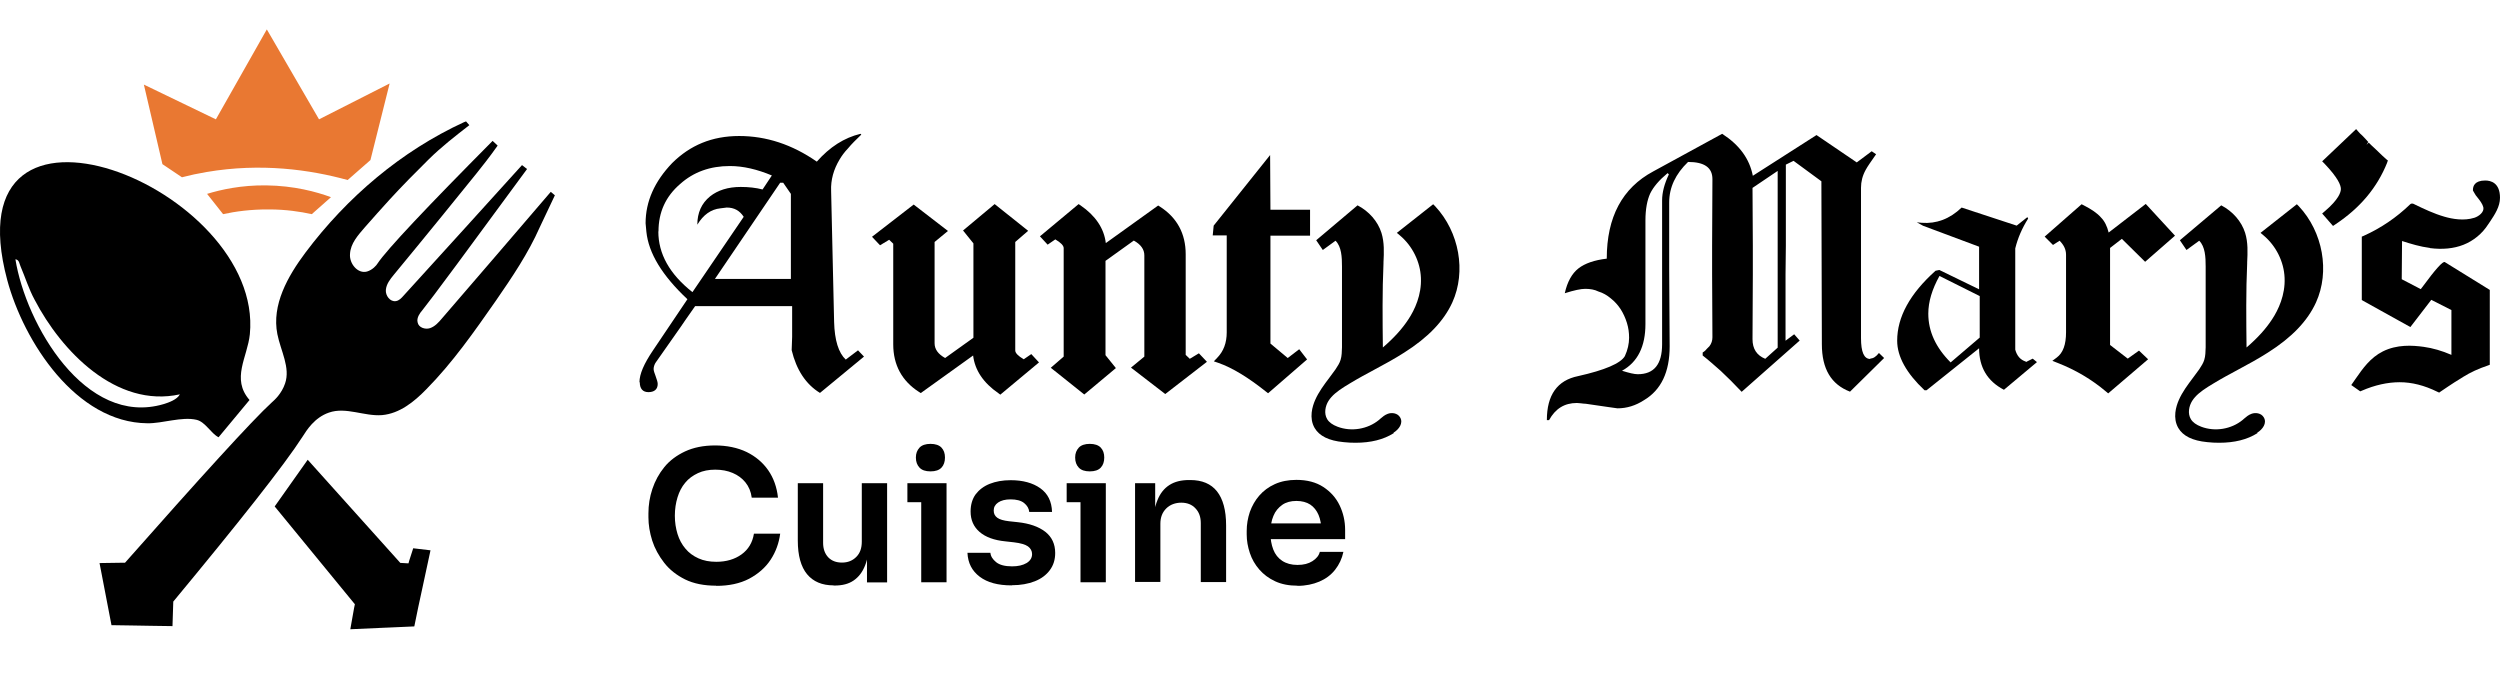
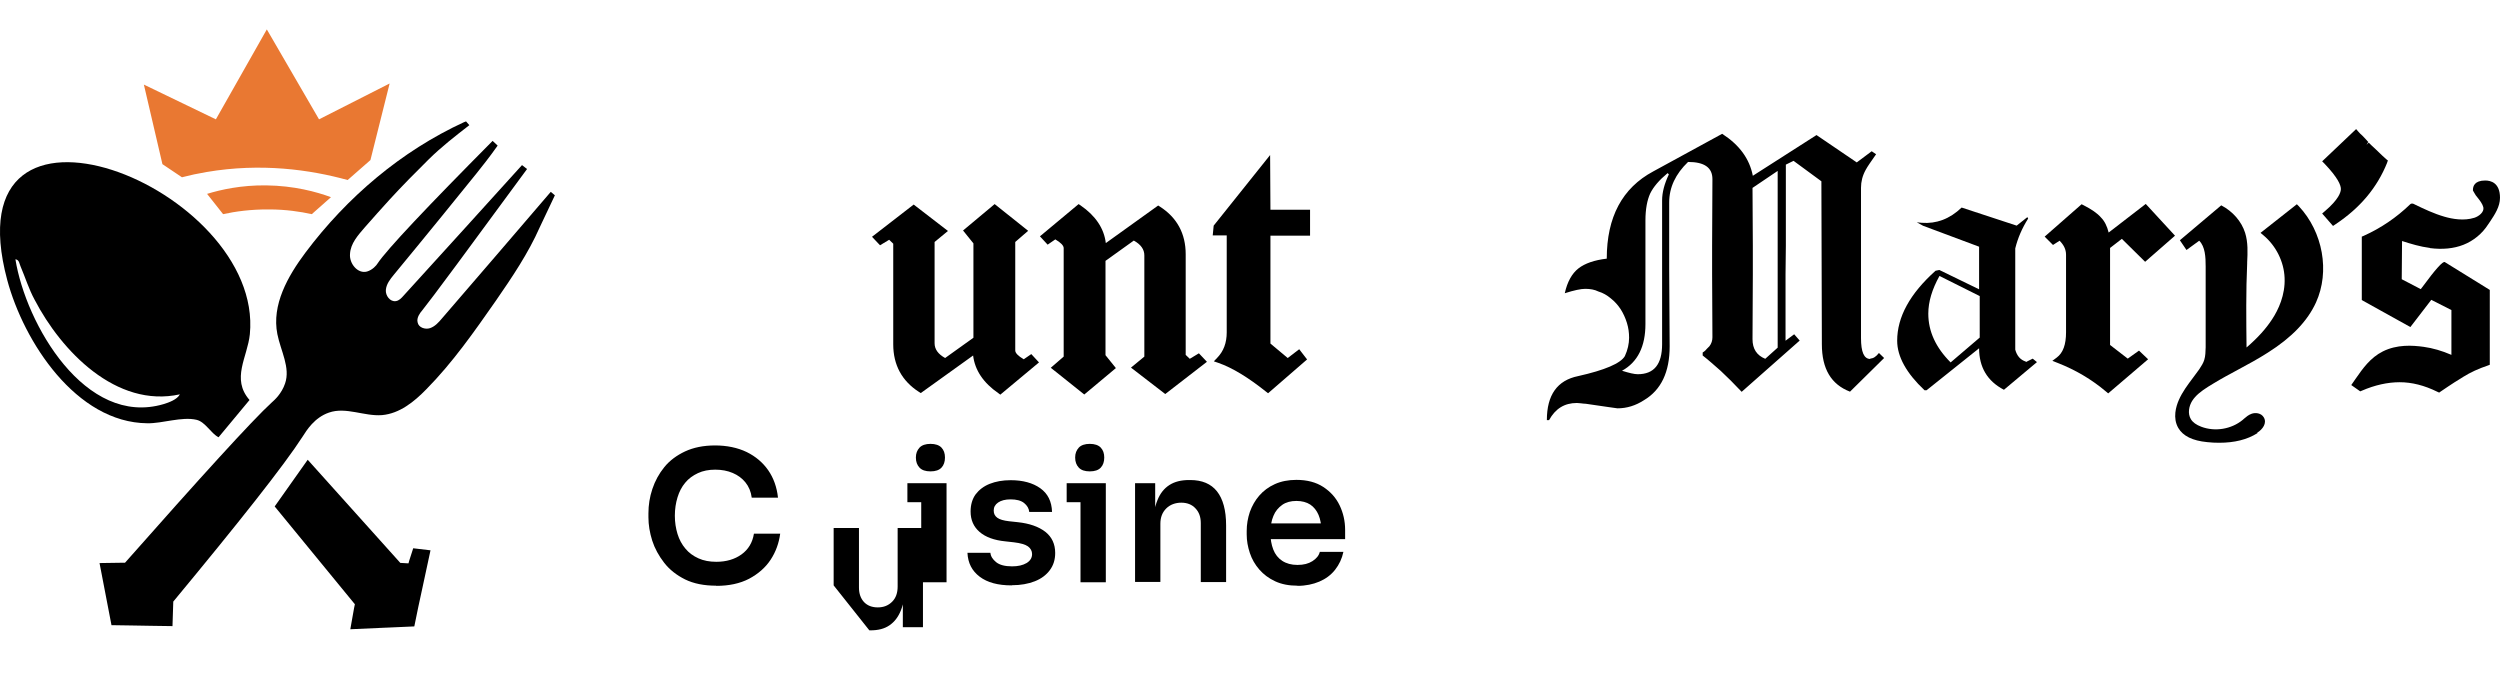
<svg xmlns="http://www.w3.org/2000/svg" id="Layer_1" version="1.1" viewBox="0 0 159 43">
  <defs>
    <style>
      .st0 {
        fill: #e97832;
      }
    </style>
  </defs>
  <g>
    <g>
-       <path d="M40.69,24.31c0,.41.19.63.55.63s.59-.17.59-.52c0-.11-.05-.27-.13-.49-.08-.21-.13-.36-.13-.46,0-.14.05-.27.11-.38l.09-.13,1.53-2.18.28-.41.63-.9h6.17v1.96l-.03.84c.3,1.25.9,2.17,1.8,2.72l2.8-2.31-.38-.4-.78.59c-.46-.43-.71-1.23-.74-2.4l-.19-8.32c-.03-.71.16-1.38.54-2.01.13-.22.3-.46.54-.71.22-.27.51-.55.84-.87l-.05-.05c-1.04.25-1.96.84-2.78,1.77-1.57-1.09-3.21-1.63-4.94-1.63s-3.12.59-4.26,1.72c-1.12,1.17-1.69,2.44-1.69,3.83l.05.54c.14,1.36,1,2.78,2.61,4.29l-2.18,3.24c-.59.87-.87,1.53-.87,2.04ZM49.81,11.62l.49.71v5.41h-4.83l4.15-6.12h.19ZM41.88,14.72c0-1.23.46-2.23,1.38-3.02.85-.76,1.9-1.14,3.16-1.14.85,0,1.74.21,2.67.6l-.59.89c-.43-.11-.89-.16-1.39-.16-.81,0-1.46.21-1.95.6-.54.44-.81,1.04-.81,1.8.38-.63.87-.98,1.47-1.04l.4-.05c.47,0,.82.19,1.08.59l-3.26,4.79c-1.46-1.15-2.17-2.44-2.17-3.86Z" />
      <path d="M63.5,25.01l.12.09,2.46-2.05-.49-.53-.48.33c-.36-.21-.54-.4-.54-.56v-6.9l.82-.71-2.13-1.7-2.01,1.68.66.82v6l-1.8,1.29c-.45-.25-.67-.56-.67-.94v-6.44l.85-.7-2.18-1.68-2.65,2.05.51.54.58-.35.26.25v6.4c0,1.31.55,2.33,1.64,3.03l.11.07,3.33-2.39c.11.93.65,1.74,1.61,2.4Z" />
      <path d="M67.11,15.22c.36.21.54.4.54.56v6.9l-.82.71,2.13,1.7,2.01-1.68-.66-.82v-6l1.8-1.29c.45.25.67.56.67.94v6.44l-.85.7,2.18,1.68,2.65-2.05-.51-.54-.58.35-.26-.25v-6.4c0-1.31-.55-2.33-1.64-3.03l-.11-.07-3.33,2.39c-.11-.93-.65-1.74-1.61-2.4l-.12-.08-2.46,2.05.49.53.48-.33Z" />
      <path d="M78.02,21.13c0,.68-.2,1.21-.61,1.63l-.21.22.29.1c.89.31,1.9.93,3.03,1.83l.13.1,2.48-2.15-.5-.65-.73.56-1.1-.92v-6.86h2.52v-1.65h-2.52l-.02-3.48-3.55,4.44-.04.05-.06.62h.89v6.13Z" />
-       <path d="M88.63,27.52c.35-.22.63-.61.42-.97-.16-.28-.53-.33-.79-.23-.19.07-.33.19-.47.31l-.09.08c-.72.59-1.76.76-2.63.43-.32-.12-.54-.28-.66-.48-.22-.36-.12-.84.08-1.16.22-.35.57-.62,1.01-.9.12-.07.24-.15.36-.22.51-.31,1.05-.6,1.57-.88.62-.33,1.26-.68,1.87-1.07,1.52-.96,2.53-2.01,3.07-3.2.89-1.96.44-4.47-1.09-6.11l-.13-.13-2.31,1.82.19.16c.8.67,1.3,1.68,1.34,2.7.05,1.09-.4,2.04-.79,2.63-.39.6-.91,1.18-1.63,1.8-.02-1.76-.04-3.57.04-5.35v-.07c.03-.62.06-1.26-.13-1.87-.23-.73-.79-1.37-1.52-1.75-.88.74-1.75,1.48-2.63,2.22.14.21.28.41.42.62l.81-.59c.38.38.41,1.04.41,1.64v5.14c-.01.27-.01.55-.09.8-.06.2-.18.39-.32.6-.13.18-.26.36-.39.53-.33.44-.68.9-.91,1.43-.17.39-.4,1.13-.03,1.77.3.51.9.81,1.84.9.26.03.52.04.76.04.97,0,1.78-.2,2.43-.61Z" />
    </g>
    <g>
      <path d="M118.95,22.83c-.4,0-.59-.44-.59-1.33v-9.56c0-.38.09-.76.3-1.14.06-.11.14-.24.25-.4.11-.16.24-.35.41-.59l-.28-.19-.95.71-2.56-1.74-4.05,2.59c-.21-1.08-.85-1.96-1.95-2.67l-4.38,2.39c-1.98,1.06-2.96,2.91-2.96,5.55-.78.09-1.39.3-1.8.62-.41.32-.71.85-.87,1.58.59-.19,1.03-.28,1.3-.28.32,0,.6.05.84.17.3.09.55.24.79.44.24.19.44.41.62.68.17.27.3.55.4.87s.14.63.14.95c0,.38-.09.78-.27,1.17-.27.46-1.27.89-2.97,1.27-1.33.27-1.99,1.2-1.99,2.8h.14c.4-.73.98-1.09,1.77-1.09.08,0,.17.02.25.02.09.02.21.02.32.03.62.09,1.11.16,1.44.21.35.05.54.08.57.08.59,0,1.15-.17,1.69-.52,1.09-.65,1.63-1.79,1.63-3.42-.01-1.65-.02-3.29-.03-4.94v-4.21c0-.97.41-1.82,1.2-2.58,1.04,0,1.55.36,1.55,1.09l-.02,4.24v1.8l.02,4.02c0,.21-.06.4-.19.57l-.16.16c-.06.08-.14.16-.27.24v.19c.36.28.74.62,1.15.98.41.38.85.82,1.33,1.33l3.69-3.26-.35-.4-.55.41v-4.24l.02-1.8v-5.16l.49-.24,1.77,1.3.03,10.36c0,1.57.59,2.56,1.79,3.02l2.17-2.14-.33-.32c-.19.24-.36.35-.54.35ZM105.71,12.75v9.14c0,1.28-.51,1.91-1.55,1.91-.22,0-.55-.08-1-.22,1-.55,1.49-1.55,1.49-2.97v-6.58c0-.73.11-1.3.3-1.72.21-.43.57-.85,1.11-1.3l.08.08c-.28.59-.43,1.14-.43,1.66ZM113.06,22.11l-.79.71c-.54-.22-.81-.63-.81-1.25l.02-4.13v-1.8l-.02-3.69,1.6-1.08v11.23Z" />
      <path d="M128.85,23c-.35-.11-.57-.36-.68-.76v-6.44c.16-.66.44-1.3.82-1.9l-.05-.09-.68.54-3.5-1.15c-.76.73-1.61,1.04-2.53.97l-.32-.03.4.22,3.56,1.33v2.71l-2.53-1.23-.24.05c-1.63,1.46-2.44,2.94-2.44,4.45,0,1.01.59,2.07,1.74,3.15h.13l3.34-2.67c0,1.2.52,2.09,1.58,2.64l2.1-1.76-.27-.22-.44.22ZM125.91,21.47l-1.85,1.58c-.95-.95-1.42-1.98-1.42-3.1,0-.76.24-1.55.71-2.4l2.56,1.28v2.64Z" />
      <path d="M135.34,22.82l-1.14-.88v-6.17l.75-.58,1.48,1.46,1.9-1.66-1.86-2.02-2.36,1.82c-.1-.41-.26-.73-.49-.96-.22-.26-.6-.52-1.11-.78l-.12-.06-2.35,2.06.53.53.42-.27c.27.27.41.56.41.89v4.94c0,.78-.19,1.3-.59,1.6l-.28.21.33.13c1.13.44,2.17,1.05,3.09,1.83l.13.11,2.54-2.17-.58-.55-.73.52Z" />
      <path d="M151.82,10.34l.05-.13-.11-.09c-.17-.15-.31-.28-.44-.41-.08-.08-.16-.15-.23-.22-.18-.16-.33-.31-.44-.42l-.14.14h0s.11-.18.11-.18c-.13-.15-.25-.28-.37-.4-.11-.09-.19-.18-.26-.26l-.14-.16-2.16,2.05.14.14c.87.91,1.05,1.38,1.05,1.62,0,.2-.13.66-1.04,1.43l-.15.13.69.79.15-.1c1.58-1.05,2.66-2.34,3.3-3.94Z" />
      <path d="M154.55,15.78c.79.1,1.51.03,2.12-.21.64-.25,1.2-.71,1.57-1.29l.13-.19c.3-.45.63-.95.63-1.51,0-.96-.59-1.1-.94-1.1-.68,0-.78.37-.78.59v.05l.17.29.11.14c.16.2.33.42.38.63.07.31-.29.58-.57.67-.66.21-1.4.08-1.91-.07-.66-.19-1.29-.49-1.89-.78-.06-.04-.19-.1-.29,0-.87.84-1.86,1.51-2.95,2l-.12.05v4.03l.1.06c.78.43,1.93,1.07,2.25,1.25l.74.41,1.33-1.73,1.28.65v2.85c-.6-.26-1.19-.43-1.76-.51-.73-.1-1.7-.16-2.6.29-.8.4-1.28,1.09-1.74,1.75l-.27.39.57.4.1-.04c.83-.36,1.64-.54,2.41-.54s1.57.2,2.4.61l.11.05.1-.07c.33-.23.63-.42.87-.58.16-.1.3-.19.42-.26l.14-.09c.45-.28.96-.52,1.56-.72l.13-.05v-4.76l-2.86-1.77q-.18-.11-1.43,1.59l-.1.13-1.21-.63.02-2.43c.56.18,1.15.36,1.77.44Z" />
      <path d="M143.56,27.52c.35-.22.63-.61.42-.97-.16-.28-.53-.33-.79-.23-.19.07-.33.19-.47.31l-.09.08c-.72.59-1.76.76-2.63.43-.32-.12-.54-.28-.66-.48-.22-.36-.12-.84.08-1.16.22-.35.57-.62,1.01-.9.12-.07.24-.15.36-.22.51-.31,1.05-.6,1.57-.88.62-.33,1.26-.68,1.87-1.07,1.52-.96,2.53-2.01,3.07-3.2.89-1.96.44-4.47-1.09-6.11l-.13-.13-2.31,1.82.19.16c.8.67,1.3,1.68,1.34,2.7.05,1.09-.4,2.04-.79,2.63-.39.6-.91,1.18-1.63,1.8-.02-1.76-.04-3.57.04-5.35v-.07c.03-.62.06-1.26-.13-1.87-.23-.73-.79-1.37-1.52-1.75-.88.74-1.75,1.48-2.63,2.22.14.21.28.41.42.62l.81-.59c.38.38.41,1.04.41,1.64v5.14c-.01.27-.01.55-.09.8-.06.2-.18.39-.32.6-.13.18-.26.36-.39.53-.33.44-.68.9-.91,1.43-.17.39-.4,1.13-.03,1.77.3.51.9.81,1.84.9.26.03.52.04.76.04.97,0,1.78-.2,2.43-.61Z" />
    </g>
  </g>
  <g>
    <path d="M26.01,35.72l-.03.11-.52-.03c-1.96-2.19-3.93-4.37-5.89-6.56-.7.98-1.4,1.98-2.1,2.97,1.7,2.07,3.4,4.15,5.1,6.22l-.05.24-.24,1.35,2.24-.1h.02l1.81-.08.25-1.22.27-1.25.51-2.37-1.1-.13-.27.84Z" />
    <path d="M12.5,26.7c.56.13.91.86,1.4,1.11l1.97-2.37c-1.18-1.35-.13-2.72.02-4.18C16.81,11.89-3.26,3.91.46,17.81c1.05,3.92,4.38,9.07,8.91,9.11.95.02,2.19-.44,3.13-.22ZM.98,16.49c.25.03.25.29.33.46.3.7.52,1.43.89,2.11,1.7,3.27,5.19,6.91,9.24,6.02-.17.33-.7.52-1.03.62-4.99,1.48-8.77-5.1-9.43-9.21Z" />
    <path class="st0" d="M11.59,11.27c.5-.13,1.01-.24,1.55-.33,3.47-.59,6.58-.15,8.97.51l1.45-1.27,1.22-4.87-4.49,2.28-3.32-5.72-3.24,5.72-4.58-2.21,1.18,5.06c.42.28.83.56,1.25.84Z" />
    <path class="st0" d="M14.19,13.62c.77-.17,1.77-.31,2.92-.3,1.07,0,1.99.14,2.72.3l1.22-1.08c-.92-.34-2.35-.73-4.12-.75-1.58-.02-2.88.27-3.76.54.34.43.68.86,1.02,1.29Z" />
    <path d="M35.03,12.2c-2.3,2.68-4.6,5.37-6.92,8.05-.21.25-.44.51-.76.62-.3.1-.73-.03-.79-.37-.08-.29.17-.62.27-.73.57-.7,3.14-4.18,6.69-9.02-.11-.08-.21-.16-.32-.25-2.51,2.78-5.02,5.54-7.53,8.3-.14.16-.29.32-.49.35-.37.06-.67-.35-.64-.71.03-.37.27-.68.51-.97.24-.3,1.94-2.33,5.27-6.46.3-.38.78-.97,1.33-1.75-.11-.1-.22-.21-.32-.3-4.13,4.16-6.73,6.91-7.32,7.8-.06.11-.32.41-.67.51-.59.16-1.13-.51-1.08-1.11.03-.68.52-1.21.94-1.7.52-.6,1.06-1.19,1.6-1.79.79-.86,1.62-1.7,2.45-2.52s1.7-1.49,2.6-2.19l-.21-.24s-.08.03-.13.05c-3.99,1.84-7.43,4.76-10.08,8.29-1.13,1.51-2.16,3.33-1.79,5.19.21,1.06.84,2.13.49,3.14-.22.65-.67,1.05-.83,1.19-1.26,1.15-4.64,4.88-9.35,10.21h-.25l-1.37.02.76,3.95,1.32.02,1.16.02,1.4.02.03-.94.02-.62c4.15-5.01,7.04-8.65,8.23-10.5.25-.39.74-1.2,1.67-1.52,1.08-.38,2.25.25,3.38.16,1.11-.1,2.03-.84,2.81-1.64,1.68-1.7,3.06-3.68,4.43-5.64,1.03-1.49,2.06-3.02,2.78-4.65l.97-2.05-.25-.21Z" />
  </g>
  <g>
    <path d="M45.55,37.25c-.77,0-1.43-.13-1.98-.4-.54-.27-.99-.62-1.33-1.06-.34-.44-.6-.91-.76-1.41-.16-.51-.24-1-.24-1.48v-.25c0-.53.08-1.04.25-1.55.17-.51.42-.97.76-1.39.34-.42.79-.75,1.32-1,.54-.25,1.17-.38,1.91-.38s1.43.14,2.01.42c.57.28,1.03.67,1.37,1.16.34.49.55,1.08.62,1.74h-1.67c-.05-.39-.19-.71-.4-.97-.21-.26-.48-.46-.81-.6-.33-.14-.7-.21-1.11-.21s-.78.07-1.1.22c-.32.15-.6.35-.81.61-.22.26-.38.57-.49.93-.11.36-.17.75-.17,1.17s.06.8.17,1.16c.11.36.28.67.5.93.22.27.5.47.83.62.33.15.71.22,1.14.22.63,0,1.17-.16,1.6-.47.43-.31.7-.75.79-1.32h1.67c-.08.6-.28,1.16-.61,1.66-.33.5-.79.9-1.37,1.21-.58.3-1.27.45-2.08.45Z" />
-     <path d="M53.02,37.23c-.74,0-1.3-.24-1.69-.71-.39-.47-.59-1.19-.59-2.14v-3.65h1.61v3.79c0,.39.11.69.32.92.22.23.51.34.88.34s.67-.12.91-.36.35-.56.35-.97v-3.72h1.61v6.31h-1.28v-2.68h.13c0,.64-.08,1.18-.25,1.6-.17.43-.41.74-.73.96s-.72.32-1.21.32h-.07Z" />
+     <path d="M53.02,37.23v-3.65h1.61v3.79c0,.39.11.69.32.92.22.23.51.34.88.34s.67-.12.91-.36.35-.56.35-.97v-3.72h1.61v6.31h-1.28v-2.68h.13c0,.64-.08,1.18-.25,1.6-.17.43-.41.74-.73.96s-.72.32-1.21.32h-.07Z" />
    <path d="M57.71,31.94v-1.21h2.49v1.21h-2.49ZM59.18,29.98c-.32,0-.55-.08-.7-.24-.15-.16-.23-.37-.23-.64s.08-.46.23-.63c.15-.16.39-.24.7-.24s.55.08.7.24c.15.16.22.37.22.63s-.07.48-.22.64c-.15.16-.38.24-.7.24ZM58.59,37.03v-6.3h1.61v6.3h-1.61Z" />
    <path d="M64.34,37.23c-.87,0-1.54-.18-2.03-.55s-.75-.87-.78-1.52h1.46c.02.22.14.41.36.59.22.18.56.27,1.02.27.38,0,.68-.07.92-.21.23-.14.35-.33.35-.57,0-.2-.09-.36-.26-.49-.17-.12-.47-.21-.9-.26l-.54-.06c-.71-.07-1.26-.27-1.64-.6-.38-.33-.57-.76-.57-1.3,0-.43.11-.8.32-1.09.22-.29.52-.52.9-.67.38-.15.82-.23,1.33-.23.77,0,1.4.17,1.88.51.48.34.73.84.75,1.51h-1.45c-.02-.22-.13-.41-.33-.57s-.49-.23-.86-.23c-.34,0-.6.07-.79.2-.19.13-.28.3-.28.51s.08.35.23.46c.15.11.4.18.74.22l.56.06c.74.08,1.32.28,1.75.61.42.33.63.78.63,1.35,0,.42-.11.78-.34,1.09-.23.31-.55.55-.96.71s-.89.25-1.45.25Z" />
    <path d="M67.84,31.94v-1.21h2.49v1.21h-2.49ZM69.31,29.98c-.32,0-.55-.08-.7-.24-.15-.16-.23-.37-.23-.64s.08-.46.23-.63c.15-.16.39-.24.7-.24s.55.08.7.24c.15.16.22.37.22.63s-.07.48-.22.64c-.15.16-.38.24-.7.24ZM68.72,37.03v-6.3h1.61v6.3h-1.61Z" />
    <path d="M72.19,37.03v-6.3h1.28v2.7h-.12c0-.64.08-1.18.26-1.61.17-.43.42-.75.76-.97.34-.22.76-.32,1.26-.32h.07c.75,0,1.32.24,1.7.72s.58,1.2.58,2.16v3.61h-1.61v-3.75c0-.39-.11-.7-.34-.94-.22-.24-.53-.36-.9-.36s-.71.12-.96.37-.37.57-.37.97v3.7h-1.61Z" />
    <path d="M82.52,37.25c-.54,0-1.01-.09-1.42-.28-.41-.19-.74-.44-1.01-.75-.27-.31-.47-.66-.6-1.05-.13-.39-.2-.78-.2-1.18v-.22c0-.42.07-.82.2-1.21.14-.39.34-.74.6-1.04s.59-.55.99-.73c.4-.18.86-.27,1.37-.27.68,0,1.25.15,1.71.45.46.3.81.69,1.04,1.17.23.48.35,1,.35,1.56v.59h-5.58v-1h4.56l-.49.49c0-.4-.06-.75-.18-1.03s-.3-.51-.53-.66-.53-.23-.88-.23-.66.08-.9.25-.44.4-.56.7c-.13.3-.19.66-.19,1.09,0,.39.06.74.18,1.05.12.31.31.55.57.72s.58.26.97.26.7-.08.95-.24c.25-.16.41-.35.47-.59h1.5c-.09.43-.27.81-.53,1.14s-.6.58-1,.75-.87.27-1.39.27Z" />
  </g>
</svg>